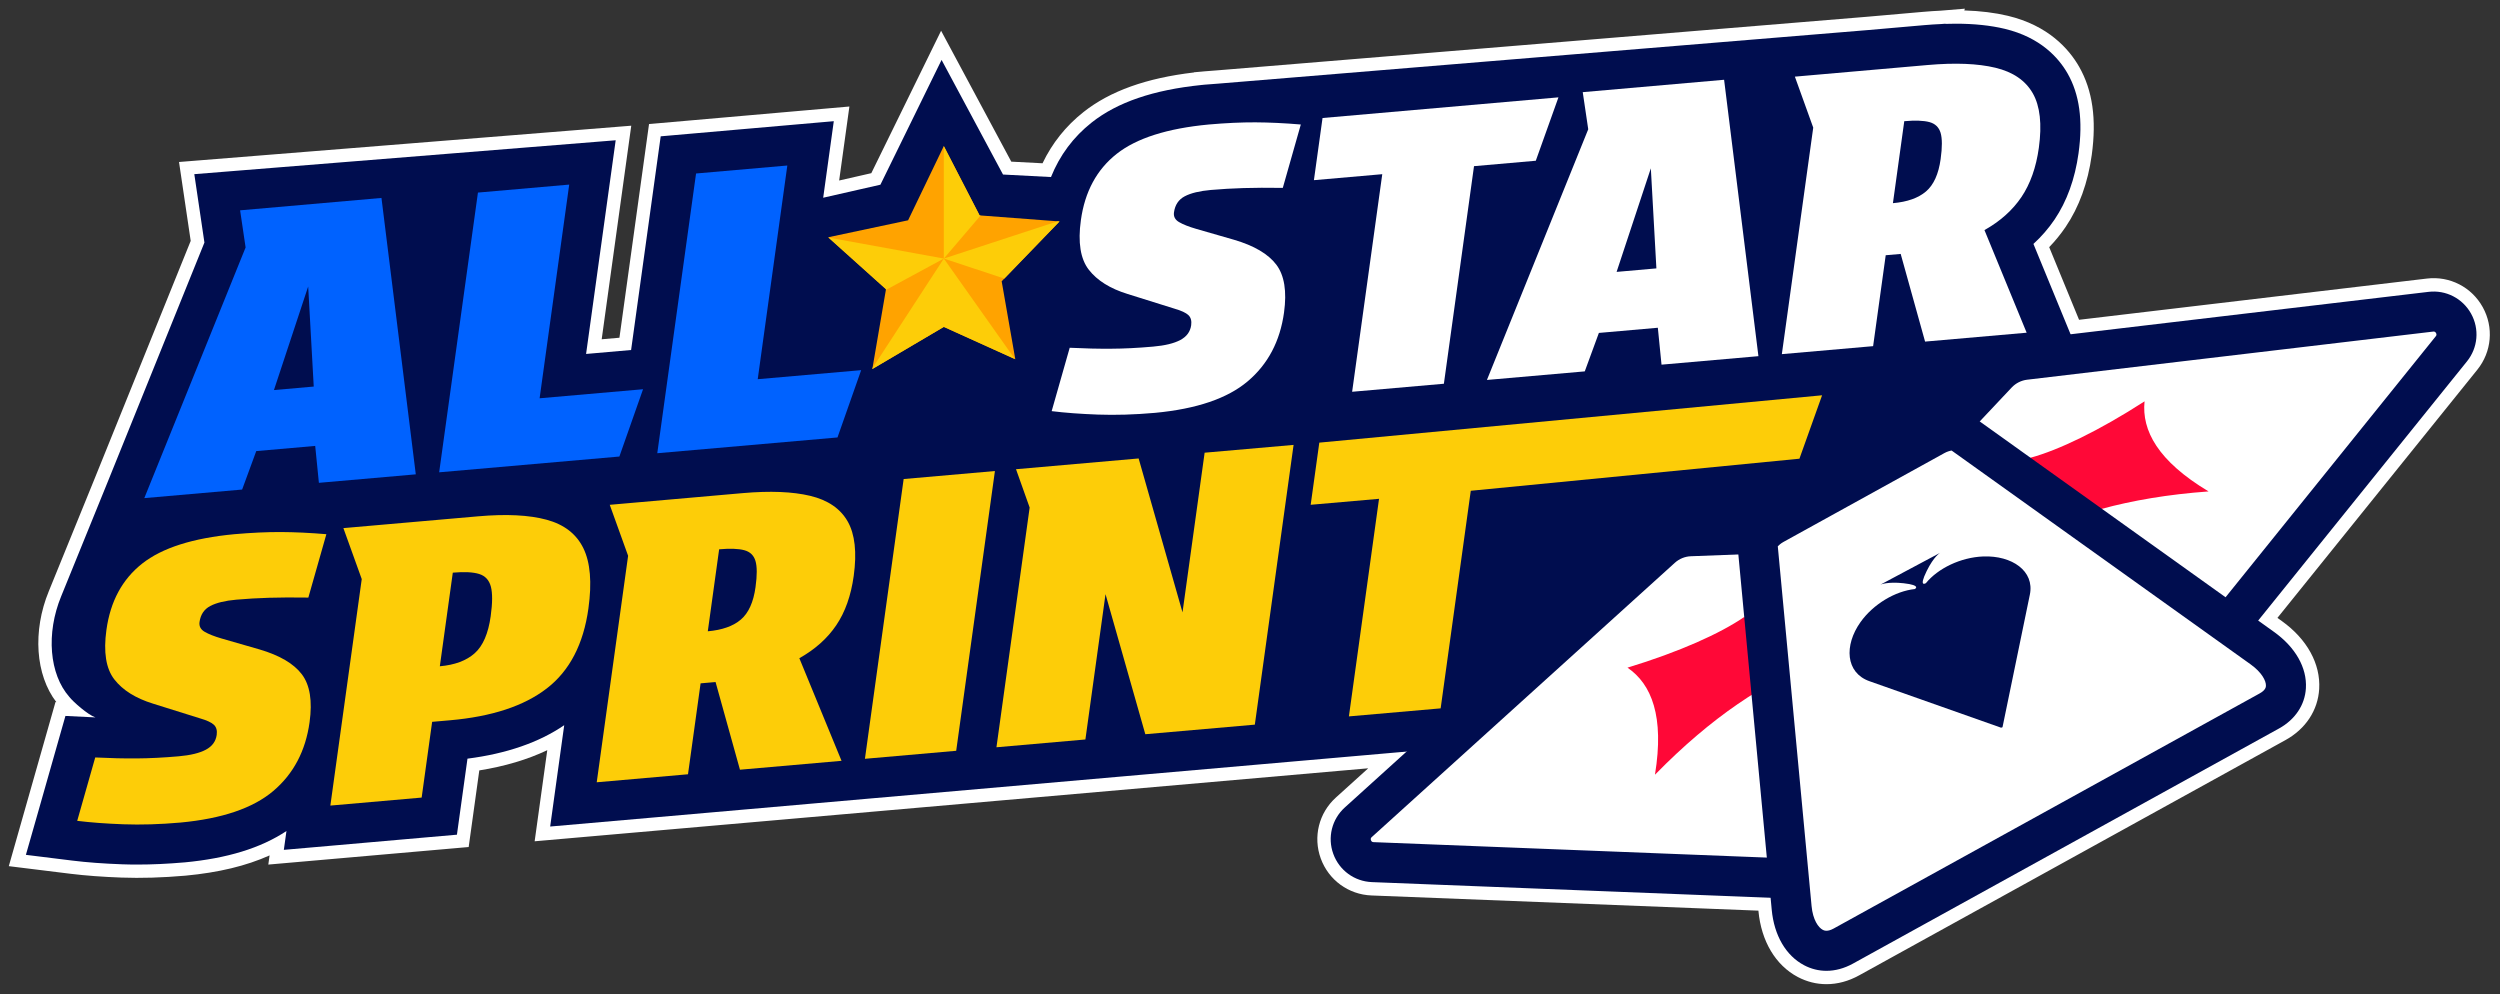
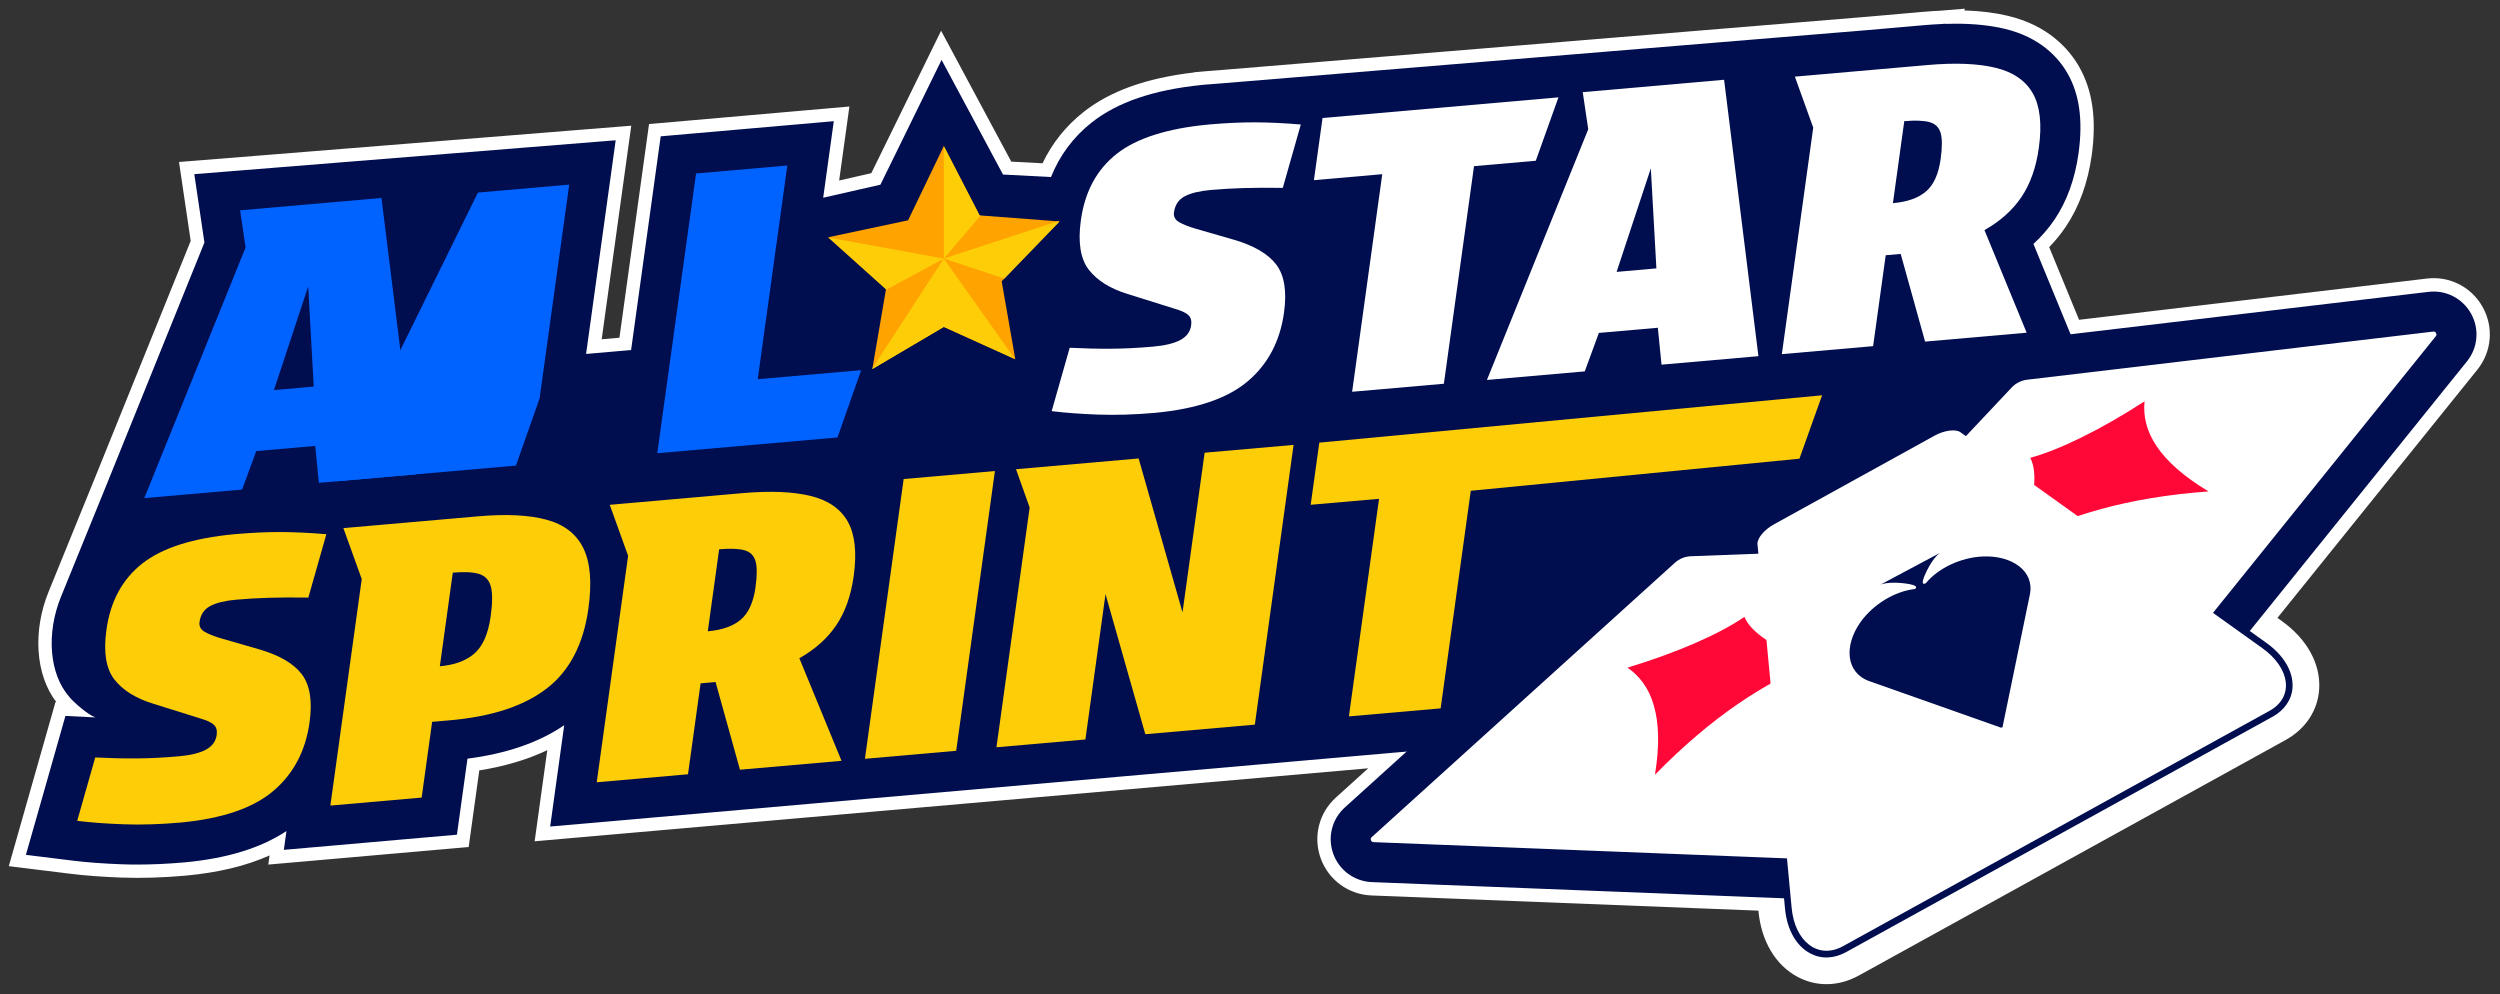
<svg xmlns="http://www.w3.org/2000/svg" version="1.1" id="Layer_2" x="0px" y="0px" viewBox="0 0 936.78 372.52" style="enable-background:new 0 0 936.78 372.52;" xml:space="preserve">
  <rect x="0" y="0" width="936.78" height="372.52" fill="#333333" stroke="none" />
  <style type="text/css">
	.st0{fill:#000D4F;}
	.st1{fill:#FFFFFF;}
	.st2{fill:#FF0837;}
	.st3{fill:#0062FF;}
	.st4{fill:#FDCD08;}
	.st5{fill:#FFA300;}
</style>
  <g>
    <g>
      <path class="st0" d="M925.94,117.53c-3.18-5.74-9.44-8.96-15.96-8.18l-134.12,15.9l-2.59-6.29L761.95,91.4    c3.03-2.77,5.67-5.82,7.92-9.14c4.62-6.84,7.64-15.19,8.98-24.82c1.71-12.32,0.36-22.12-4.12-29.94    c-3.35-5.85-10.15-13.49-23.53-16.7c-5.33-1.28-11.51-1.92-18.35-1.92c-1.25,0-2.55,0.03-3.87,0.07l0.02-0.07L727.47,9    c-2.08,0.09-4.22,0.23-6.42,0.42l-20.92,1.83L456.69,31.32c-1.65,0.11-3.33,0.24-5.05,0.39l-0.05,0l-0.05,0    c-0.36,0.03-0.7,0.08-1.06,0.11l-0.38,0.03l-0.01,0.01c-17.95,1.85-31.37,6.44-40.98,14.01c-6.9,5.44-12.01,12.3-15.29,20.47    l-17.98-0.94l-9.2-17.17l-13.82-25.78l-12.87,26.26l-10.05,20.5l-21.44,4.88l1.39-10.04l2.58-18.64l-18.75,1.64l-34.2,2.99    l-11.91,1.04l-1.64,11.84l-9.45,68.23l-16.87,1.48l8.51-61.43l2.58-18.64L72.81,65.26l2.33,15.75l1.46,9.88l-36.43,90.15    l-17.24,42.38c-5.74,13.96-4.43,29.22,3.05,37.72c1.4,1.81,6.99,6.76,9.79,7.68l-11.25-0.55l-3.26,11.46l-6.75,23.75L9.7,320.32    l17.38,2.15c5.4,0.67,11.67,1.14,18.61,1.39c1.9,0.07,3.86,0.1,5.84,0.1c5.47,0,11.33-0.27,17.42-0.8l0.05,0l0.05,0    c16.09-1.51,28.68-5.38,38.29-11.77l-0.98,7.06l18.75-1.64l34.2-3l11.91-1.04l1.64-11.84l2.31-16.65    c14.67-1.88,26.82-6.09,36.25-12.54l-2.68,19.33l-2.58,18.64l60-5.25l0,0l12.42-1.09l1.73-0.15l26.35-2.31v0l18.13-1.59    l93.33-8.17l0,0l12.35-1.08l41.04-3.59l11.91-1.04l0,0l4.59-0.4l0,0l18.75-1.64l20.32-1.78l-23.15,20.95    c-4.87,4.4-6.56,11.24-4.33,17.4c2.24,6.17,7.92,10.32,14.48,10.58l149.38,5.86l0.42,4.51c0.9,9.6,5.31,17.16,12.1,20.75    c2.67,1.41,5.51,2.11,8.41,2.11c3.28,0,6.64-0.9,9.89-2.69l159.7-88.13c6.03-3.33,9.7-8.83,10.07-15.08    c0.45-7.67-3.91-15.36-11.95-21.11l-5.93-4.24l78.23-97.13C928.51,130.29,929.12,123.28,925.94,117.53z" />
      <path class="st1" d="M684.4,368.78c-3.75,0-7.37-0.91-10.75-2.69c-8.31-4.39-13.68-13.4-14.74-24.7l-0.01-0.16l-145.01-5.69    c-8.6-0.34-16.05-5.78-18.99-13.87c-2.94-8.09-0.71-17.04,5.67-22.82l12.12-10.96l-312.35,27.35l4.73-34.14    c-7.41,3.52-15.93,6.06-25.47,7.58l-3.98,28.71l-75.08,6.58l0.48-3.44c-8.74,3.93-19.14,6.43-31.51,7.59l-0.13,0.01    c-8.5,0.74-16.57,0.98-23.87,0.71c-7.08-0.26-13.49-0.74-19.04-1.42l-23.17-2.86l17.49-61.49l0.32,0.02    c-7.8-10.15-8.98-26.58-2.81-41.58l17.24-42.36l35.92-88.88L67.08,60.7l169.46-13.6l-11.08,80.03l6.65-0.58l11.09-80.07    l75.08-6.57l-3.84,27.73l12.05-2.75l26.15-53.37l26.3,49.05l11.71,0.61c3.61-7.55,8.77-14.01,15.38-19.22    c9.96-7.86,23.51-12.71,41.35-14.81l0.05-0.07l2.97-0.26c0.22-0.02,0.45-0.05,0.68-0.07l0.13-0.01c1.75-0.15,3.46-0.29,5.15-0.4    L699.72,6.27l20.9-1.83C722.8,4.25,725,4.1,727.16,4l9.11-0.75l-0.23,0.66c5.98,0.18,11.46,0.85,16.32,2.01    c15.12,3.62,22.87,12.38,26.71,19.08c5.05,8.83,6.59,19.66,4.73,33.11c-1.44,10.4-4.73,19.46-9.79,26.94    c-1.81,2.67-3.87,5.21-6.15,7.56l11.19,27.22l130.35-15.45c8.54-1.02,16.75,3.19,20.92,10.73v0c4.17,7.53,3.37,16.72-2.03,23.42    l-74.91,93l1.62,1.16c9.47,6.77,14.58,16.05,14.03,25.47c-0.47,8-5.07,14.99-12.64,19.16l-159.7,88.13    C692.71,367.66,688.57,368.78,684.4,368.78z M541.47,275.33l-34.19,30.94c-3.35,3.03-4.52,7.74-2.98,11.99    c1.54,4.25,5.46,7.11,9.98,7.29l153.75,6.03l0.83,8.87c0.74,7.89,4.19,14.01,9.46,16.8c4.17,2.21,8.93,2.01,13.54-0.54    l159.69-88.13c4.5-2.48,7.23-6.49,7.49-10.99c0.34-5.92-3.25-12.03-9.87-16.75l-10.24-7.32l81.55-101.25    c2.84-3.52,3.25-8.35,1.07-12.31l0,0c-2.19-3.96-6.51-6.17-10.99-5.64l-137.89,16.34l-16.69-40.6l2.58-2.36    c2.73-2.5,5.13-5.27,7.15-8.25c4.19-6.2,6.94-13.84,8.17-22.71c1.55-11.19,0.4-19.94-3.5-26.78c-2.86-4.99-8.71-11.53-20.36-14.32    c-4.95-1.18-10.73-1.78-17.19-1.78c-1.2,0-2.44,0.03-3.71,0.07l-1.44,0.05c-2.05,0.09-4.14,0.23-6.2,0.41l-20.92,1.83L457.1,36.3    c-1.69,0.11-3.34,0.24-5.02,0.39l-1.45,0.15c-17,1.75-29.56,5.99-38.4,12.96c-6.17,4.86-10.8,11.06-13.75,18.41l-1.33,3.31    l-24.36-1.27l-19.75-36.83l-19.68,40.15l-30.82,7.02l4.11-29.64l-54.64,4.78l-11.09,80.07l-27.09,2.37l11.1-80.12L78.53,69.82    l3.21,21.69L44.8,182.91L27.55,225.3c-4.96,12.07-4.07,25.44,2.17,32.53l0.2,0.24c1.1,1.42,5.81,5.42,7.41,6l35.04,11.55    l-44.14-2.17L16.1,316.07l11.59,1.43c5.26,0.65,11.38,1.11,18.18,1.35c6.89,0.26,14.55,0.03,22.64-0.68    c15.35-1.44,27.12-5.02,36.05-10.96l9.24-6.14l-1.64,11.84l54.64-4.78l3.93-28.33l3.79-0.49c13.84-1.78,25.3-5.71,34.06-11.71    l9.32-6.37l-5.95,42.95L541.47,275.33z" />
    </g>
    <path class="st0" d="M854.73,170.45l-75.78-37.7l-5.67-13.79L761.95,91.4c3.03-2.77,5.67-5.82,7.92-9.14   c4.62-6.84,7.64-15.19,8.98-24.82c1.71-12.32,0.36-22.12-4.12-29.94c-3.35-5.85-10.15-13.49-23.53-16.7   c-5.33-1.28-11.51-1.92-18.35-1.92c-1.25,0-2.55,0.03-3.87,0.07l0.02-0.07L727.47,9c-2.08,0.09-4.22,0.23-6.42,0.42l-20.92,1.83   L456.69,31.32c-1.65,0.11-3.33,0.24-5.05,0.39l-0.05,0l-0.05,0c-0.36,0.03-0.7,0.08-1.06,0.11l-0.38,0.03l-0.01,0.01   c-17.95,1.85-31.37,6.44-40.98,14.01c-6.9,5.44-12.01,12.3-15.29,20.47l-17.98-0.94l-9.2-17.17l-13.82-25.78l-12.87,26.26   l-10.05,20.5l-21.44,4.88l1.39-10.04l2.58-18.64l-18.75,1.64l-34.2,2.99l-11.91,1.04l-1.64,11.84l-9.45,68.23l-16.87,1.48   l8.51-61.43l2.58-18.64L72.81,65.26l2.33,15.75l1.46,9.88l-36.43,90.15l-17.24,42.38c-5.74,13.96-4.43,29.22,3.05,37.72   c1.4,1.81,6.99,6.76,9.79,7.68l-11.25-0.55l-3.26,11.46l-6.75,23.75L9.7,320.32l17.38,2.15c5.4,0.67,11.67,1.14,18.61,1.39   c1.9,0.07,3.86,0.1,5.84,0.1c5.47,0,11.33-0.27,17.42-0.8l0.05,0l0.05,0c16.09-1.51,28.68-5.38,38.29-11.77l-0.98,7.06l18.75-1.64   l34.2-3l11.91-1.04l1.64-11.84l2.31-16.65c14.67-1.88,26.82-6.09,36.25-12.54l-2.68,19.33l-2.58,18.64l60-5.25l0,0l12.42-1.09   l1.73-0.15l26.35-2.31v0l18.13-1.59l93.33-8.17l0,0l12.35-1.08l41.04-3.59l11.91-1.04l0,0l4.59-0.4l0,0l18.75-1.64l34.38-3.01   l11.91-1.04l163.92,26.98L854.73,170.45z" />
    <g>
      <g>
        <path class="st1" d="M748.35,140.06l-38.8,41.2c-2.26,2.4-2.07,6.2,0.42,8.37l80.61,70.04c7.74,6.73,19.53,5.68,25.96-2.31     L918.55,130.7c4.82-5.98-0.06-14.8-7.69-13.9l-152.14,18.03C754.76,135.3,751.09,137.15,748.35,140.06z" />
        <path class="st0" d="M802.39,271.61c-6.15,0-12.02-2.19-16.73-6.28l-80.61-70.04c-2.72-2.37-4.38-5.79-4.56-9.38     c-0.18-3.6,1.13-7.17,3.61-9.79l38.8-41.2c3.94-4.18,9.25-6.86,14.95-7.53l152.14-18.03c6.52-0.78,12.78,2.44,15.96,8.18     c3.18,5.74,2.57,12.76-1.55,17.87L822.38,262.06c-4.4,5.47-10.68,8.82-17.67,9.44C803.94,271.57,803.16,271.61,802.39,271.61z      M716.22,185.12l79.28,68.89c2.19,1.91,4.99,2.81,7.89,2.56c2.89-0.26,5.49-1.65,7.31-3.91l102.02-126.66     c0.14-0.17,0.45-0.56,0.1-1.2s-0.85-0.57-1.07-0.55l-152.14,18.03c-2.21,0.26-4.27,1.3-5.8,2.92L716.22,185.12z" />
      </g>
      <g>
        <path class="st2" d="M803.59,150.39c-17.06,11-32.2,18.28-42.82,21.15l-0.01,0c2.88,5.5,1.9,16.1-4.18,31.33     c17.81-9.62,40.57-16.51,70.94-18.72l0.01,0l-0.04-0.06C808.66,172.79,802.46,161.33,803.59,150.39z" />
      </g>
      <g>
        <path class="st1" d="M633.31,200.94l56.55-2.16c3.3-0.13,6.04,2.52,6.03,5.82l-0.2,106.79c-0.02,10.26-8.55,18.45-18.8,18.05     l-162.51-6.38c-7.68-0.3-11.12-9.77-5.42-14.93l113.59-102.8C625.51,202.64,629.32,201.09,633.31,200.94z" />
        <path class="st0" d="M677.63,336.94c-0.34,0-0.69-0.01-1.04-0.02l-162.51-6.38c-6.56-0.26-12.24-4.41-14.48-10.58     c-2.24-6.17-0.54-13,4.33-17.4l113.59-102.8c4.26-3.85,9.77-6.1,15.5-6.32l56.55-2.16c3.58-0.14,7.15,1.21,9.75,3.72     c2.59,2.5,4.08,6,4.07,9.61l-0.2,106.79c-0.01,7.02-2.81,13.56-7.87,18.42C690.51,334.43,684.26,336.94,677.63,336.94z      M633.6,208.43c-2.23,0.08-4.36,0.96-6.01,2.45l-113.59,102.8c-0.16,0.15-0.54,0.49-0.29,1.17c0.25,0.68,0.75,0.7,0.97,0.71     l162.51,6.38c2.91,0.11,5.66-0.93,7.75-2.94c2.09-2.01,3.25-4.72,3.26-7.62l0.2-105.03L633.6,208.43z" />
      </g>
      <g>
        <path class="st2" d="M609.84,250.18c19.42-5.92,34.75-12.79,43.81-19.04l0.01,0c2.34,5.75,11.06,11.85,26.62,17.04     c-18.85,7.38-38.8,20.31-60.11,42.08l0,0l-0.02-0.07C623.67,268.52,618.92,256.38,609.84,250.18z" />
      </g>
      <g>
        <path class="st1" d="M850.35,266.39l-159.7,88.13c-9.43,5.2-18.13-1.76-19.3-14.31l-12.8-136.27c-0.2-2.17,2.52-5.46,6.09-7.42     l60.29-33.29c3.56-1.97,7.86-2.56,9.66-1.27l113.14,80.91C858.16,250.32,859.79,261.19,850.35,266.39z" />
-         <path class="st0" d="M684.4,363.78c-2.9,0-5.75-0.7-8.41-2.11c-6.79-3.59-11.2-11.15-12.1-20.75l-12.8-136.27     c-0.61-6.46,4.97-11.95,9.93-14.69l60.29-33.29c5.27-2.91,12.77-4.29,17.65-0.8l113.14,80.91c8.04,5.75,12.4,13.45,11.95,21.11     c-0.36,6.25-4.03,11.75-10.07,15.08l-159.7,88.13C691.03,362.88,687.68,363.78,684.4,363.78z M666.16,204.71l12.66,134.81     c0.49,5.19,2.55,8.04,4.18,8.89c0.41,0.22,1.64,0.87,4.04-0.45l159.69-88.13c2.25-1.24,2.32-2.43,2.34-2.82     c0.11-1.89-1.61-5.11-5.7-8.04l-112.08-80.15c-0.67,0.11-1.71,0.4-2.73,0.97l-60.29,33.29     C667.31,203.61,666.59,204.25,666.16,204.71z" />
      </g>
      <path class="st0" d="M697.15,233.12c-6.19,8.71-5.6,18.97,3.35,22.13l49.51,17.49l0.06-0.28l0.28,0.1l10.26-49.75    c1.83-8.87-6.73-14.71-17.47-14.3c-8.42,0.33-16.94,4.44-21.48,10c0,0-2.85,1.86,0.28-4.52c2.76-5.62,5.08-6.86,5.08-6.86    l-22.43,11.96c0,0,2.62-1.22,8.71-0.54c6.84,0.76,4.21,2.17,4.21,2.17C710.19,221.5,701.98,226.33,697.15,233.12z" />
    </g>
    <g>
      <path class="st3" d="M96.02,169.03l-5.29,14.41l-36.66,3.21l37.96-93.93l-2.06-13.91l52.97-4.64l12.86,103.57l-36.31,3.18    l-1.38-13.83L96.02,169.03z M102.65,146.16l14.91-1.31l-2.08-37.5L102.65,146.16z" />
-       <path class="st3" d="M179.09,72.16l34.2-2.99l-11.09,80.07l38.76-3.39l-8.87,25.22l-67.53,5.91L179.09,72.16z" />
+       <path class="st3" d="M179.09,72.16l34.2-2.99l-11.09,80.07l-8.87,25.22l-67.53,5.91L179.09,72.16z" />
      <path class="st3" d="M260.82,65.01l34.2-2.99l-11.09,80.07l38.76-3.39l-8.87,25.22l-67.53,5.91L260.82,65.01z" />
    </g>
    <g>
      <path class="st1" d="M432.07,129.88c4.44-0.39,7.85-1.21,10.22-2.48c2.37-1.26,3.72-3.11,4.06-5.53c0.23-1.65-0.12-2.92-1.04-3.79    c-0.92-0.88-2.66-1.68-5.21-2.42l-17.6-5.51c-6.54-2.02-11.37-5.04-14.51-9.08c-3.14-4.04-4.13-10.23-2.97-18.58    c1.48-10.67,5.95-18.95,13.4-24.83c7.45-5.88,18.97-9.55,34.53-11.01c6.43-0.56,12.25-0.83,17.44-0.81    c5.2,0.03,10.88,0.29,17.04,0.81l-6.75,23.75c-5.65-0.08-10.56-0.06-14.74,0.07c-4.17,0.13-8.25,0.36-12.23,0.71    c-4.21,0.37-7.47,1.16-9.77,2.37c-2.31,1.21-3.65,3.22-4.04,6.04c-0.21,1.55,0.42,2.77,1.92,3.64c1.5,0.88,3.63,1.72,6.41,2.53    l14.16,4.08c7.55,2.21,12.83,5.33,15.86,9.33c3.02,4,3.99,9.98,2.89,17.94c-1.49,10.77-6.03,19.37-13.62,25.78    c-7.59,6.42-19.17,10.35-34.73,11.81c-7.72,0.68-14.85,0.89-21.4,0.65c-6.55-0.24-12.33-0.67-17.32-1.29l6.76-23.75    c5.62,0.28,10.8,0.4,15.54,0.36C421.1,130.65,426.34,130.39,432.07,129.88z" />
      <path class="st1" d="M575.48,60.23l-23.15,2.03l-11.29,81.53l-34.38,3.01l11.29-81.53l-25.61,2.24l3.23-23.29l88.4-7.74    L575.48,60.23z" />
      <path class="st1" d="M599.12,124.75l-5.29,14.41l-36.66,3.21l37.96-93.93l-2.06-13.91l52.97-4.64l12.86,103.57l-36.31,3.18    l-1.38-13.83L599.12,124.75z M605.76,101.88l14.91-1.31l-2.08-37.5L605.76,101.88z" />
      <path class="st1" d="M722.36,24.36c10.29-0.9,18.73-0.56,25.33,1.02c6.59,1.58,11.26,4.77,14.01,9.56    c2.74,4.79,3.5,11.61,2.28,20.44c-1.02,7.38-3.21,13.54-6.54,18.48c-3.34,4.94-7.96,9.06-13.84,12.36l15.81,38.45L721.35,128    l-9.14-32.85l-5.61,0.49l-4.72,34.07l-34.2,2.99l11.76-84.88l-6.88-19.1L722.36,24.36z M709.3,76.13    c5.38-0.47,9.51-1.93,12.39-4.39c2.88-2.46,4.71-6.5,5.49-12.13c0.62-4.46,0.61-7.75-0.02-9.85c-0.64-2.1-2.04-3.44-4.21-4.02    c-2.17-0.58-5.31-0.69-9.4-0.33L709.3,76.13z" />
    </g>
    <g>
      <path class="st4" d="M66.92,283.4c4.44-0.39,7.85-1.21,10.22-2.48c2.37-1.26,3.72-3.11,4.06-5.53c0.23-1.65-0.12-2.91-1.03-3.79    c-0.92-0.88-2.66-1.68-5.21-2.42l-17.6-5.51c-6.54-2.02-11.37-5.04-14.51-9.08c-3.14-4.04-4.13-10.23-2.97-18.58    c1.48-10.68,5.94-18.95,13.4-24.83c7.46-5.88,18.97-9.55,34.53-11.01c6.43-0.56,12.24-0.83,17.44-0.81    c5.2,0.03,10.88,0.29,17.04,0.81l-6.75,23.75c-5.65-0.08-10.56-0.06-14.74,0.07c-4.18,0.13-8.25,0.36-12.23,0.71    c-4.21,0.37-7.47,1.16-9.77,2.37c-2.31,1.21-3.65,3.22-4.04,6.03c-0.21,1.55,0.42,2.77,1.92,3.64c1.5,0.88,3.63,1.72,6.41,2.53    l14.16,4.08c7.55,2.22,12.83,5.33,15.86,9.33c3.03,4,3.99,9.98,2.89,17.94c-1.49,10.77-6.03,19.37-13.62,25.79    c-7.59,6.42-19.17,10.35-34.73,11.81c-7.72,0.68-14.85,0.89-21.4,0.65s-12.33-0.67-17.32-1.29l6.75-23.75    c5.62,0.28,10.8,0.4,15.54,0.36C55.95,284.16,61.19,283.9,66.92,283.4z" />
      <path class="st4" d="M123.79,301.86l11.76-84.87l-6.88-19.1l50.51-4.42c10.52-0.92,19.07-0.5,25.64,1.28    c6.57,1.78,11.16,5.33,13.77,10.66c2.61,5.33,3.25,12.85,1.9,22.56c-1.85,13.39-7.05,23.39-15.59,29.98    c-8.54,6.6-20.64,10.58-36.31,11.95l-6.66,0.58L158,298.86L123.79,301.86z M164.81,249.66c5.61-0.49,9.97-2.12,13.06-4.88    c3.1-2.76,5.1-7.4,6-13.9c0.69-4.95,0.71-8.64,0.06-11.08c-0.65-2.43-2.1-4.01-4.37-4.72c-2.27-0.71-5.57-0.88-9.89-0.5    L164.81,249.66z" />
      <path class="st4" d="M278.28,184.78c10.29-0.9,18.73-0.56,25.33,1.02c6.59,1.58,11.27,4.77,14.01,9.56    c2.74,4.79,3.5,11.61,2.28,20.44c-1.02,7.38-3.2,13.54-6.54,18.48c-3.34,4.95-7.96,9.06-13.84,12.36l15.81,38.45l-38.06,3.33    l-9.14-32.85l-5.61,0.49l-4.72,34.07l-34.2,3l11.76-84.87l-6.88-19.1L278.28,184.78z M265.22,236.55    c5.38-0.47,9.51-1.93,12.39-4.39c2.88-2.46,4.71-6.5,5.49-12.13c0.62-4.46,0.61-7.75-0.02-9.85c-0.63-2.1-2.04-3.44-4.21-4.02    c-2.17-0.58-5.31-0.69-9.4-0.33L265.22,236.55z" />
      <path class="st4" d="M338.61,179.5l34.2-3L358.3,281.33l-34.2,3L338.61,179.5z" />
      <path class="st4" d="M426.66,171.79l16.44,57.67l8.29-59.83l33.33-2.92L470.2,271.53l-41.04,3.59l-14.91-52.48l-7.54,54.45    l-33.33,2.92l12.44-89.83l-5.11-14.36L426.66,171.79z" />
      <path class="st4" d="M674.27,171.88L551.12,183.9l-11.29,81.53l-34.38,3.01l11.29-81.53l-25.61,2.24l3.23-23.29l188.4-17.74    L674.27,171.88z" />
    </g>
    <g>
      <polygon class="st5" points="353.66,54.73 367.06,80.71 397.01,82.98 375.34,105.4 380.45,134.62 353.66,122.49 326.87,138.28     331.99,108.37 310.32,88.91 340.27,82.55   " />
      <polygon class="st4" points="353.67,96.89 376.33,104.38 397.01,82.98 396.3,82.93 353.68,96.88 353.67,96.88 367.44,80.74     367.06,80.71 353.66,54.73 353.66,96.88 353.65,96.88 310.43,89.01 331.99,108.37 331.94,108.65 353.66,96.89 353.66,96.89     326.94,137.92 326.87,138.28 353.66,122.49 380.3,134.55 353.67,96.89   " />
    </g>
  </g>
</svg>